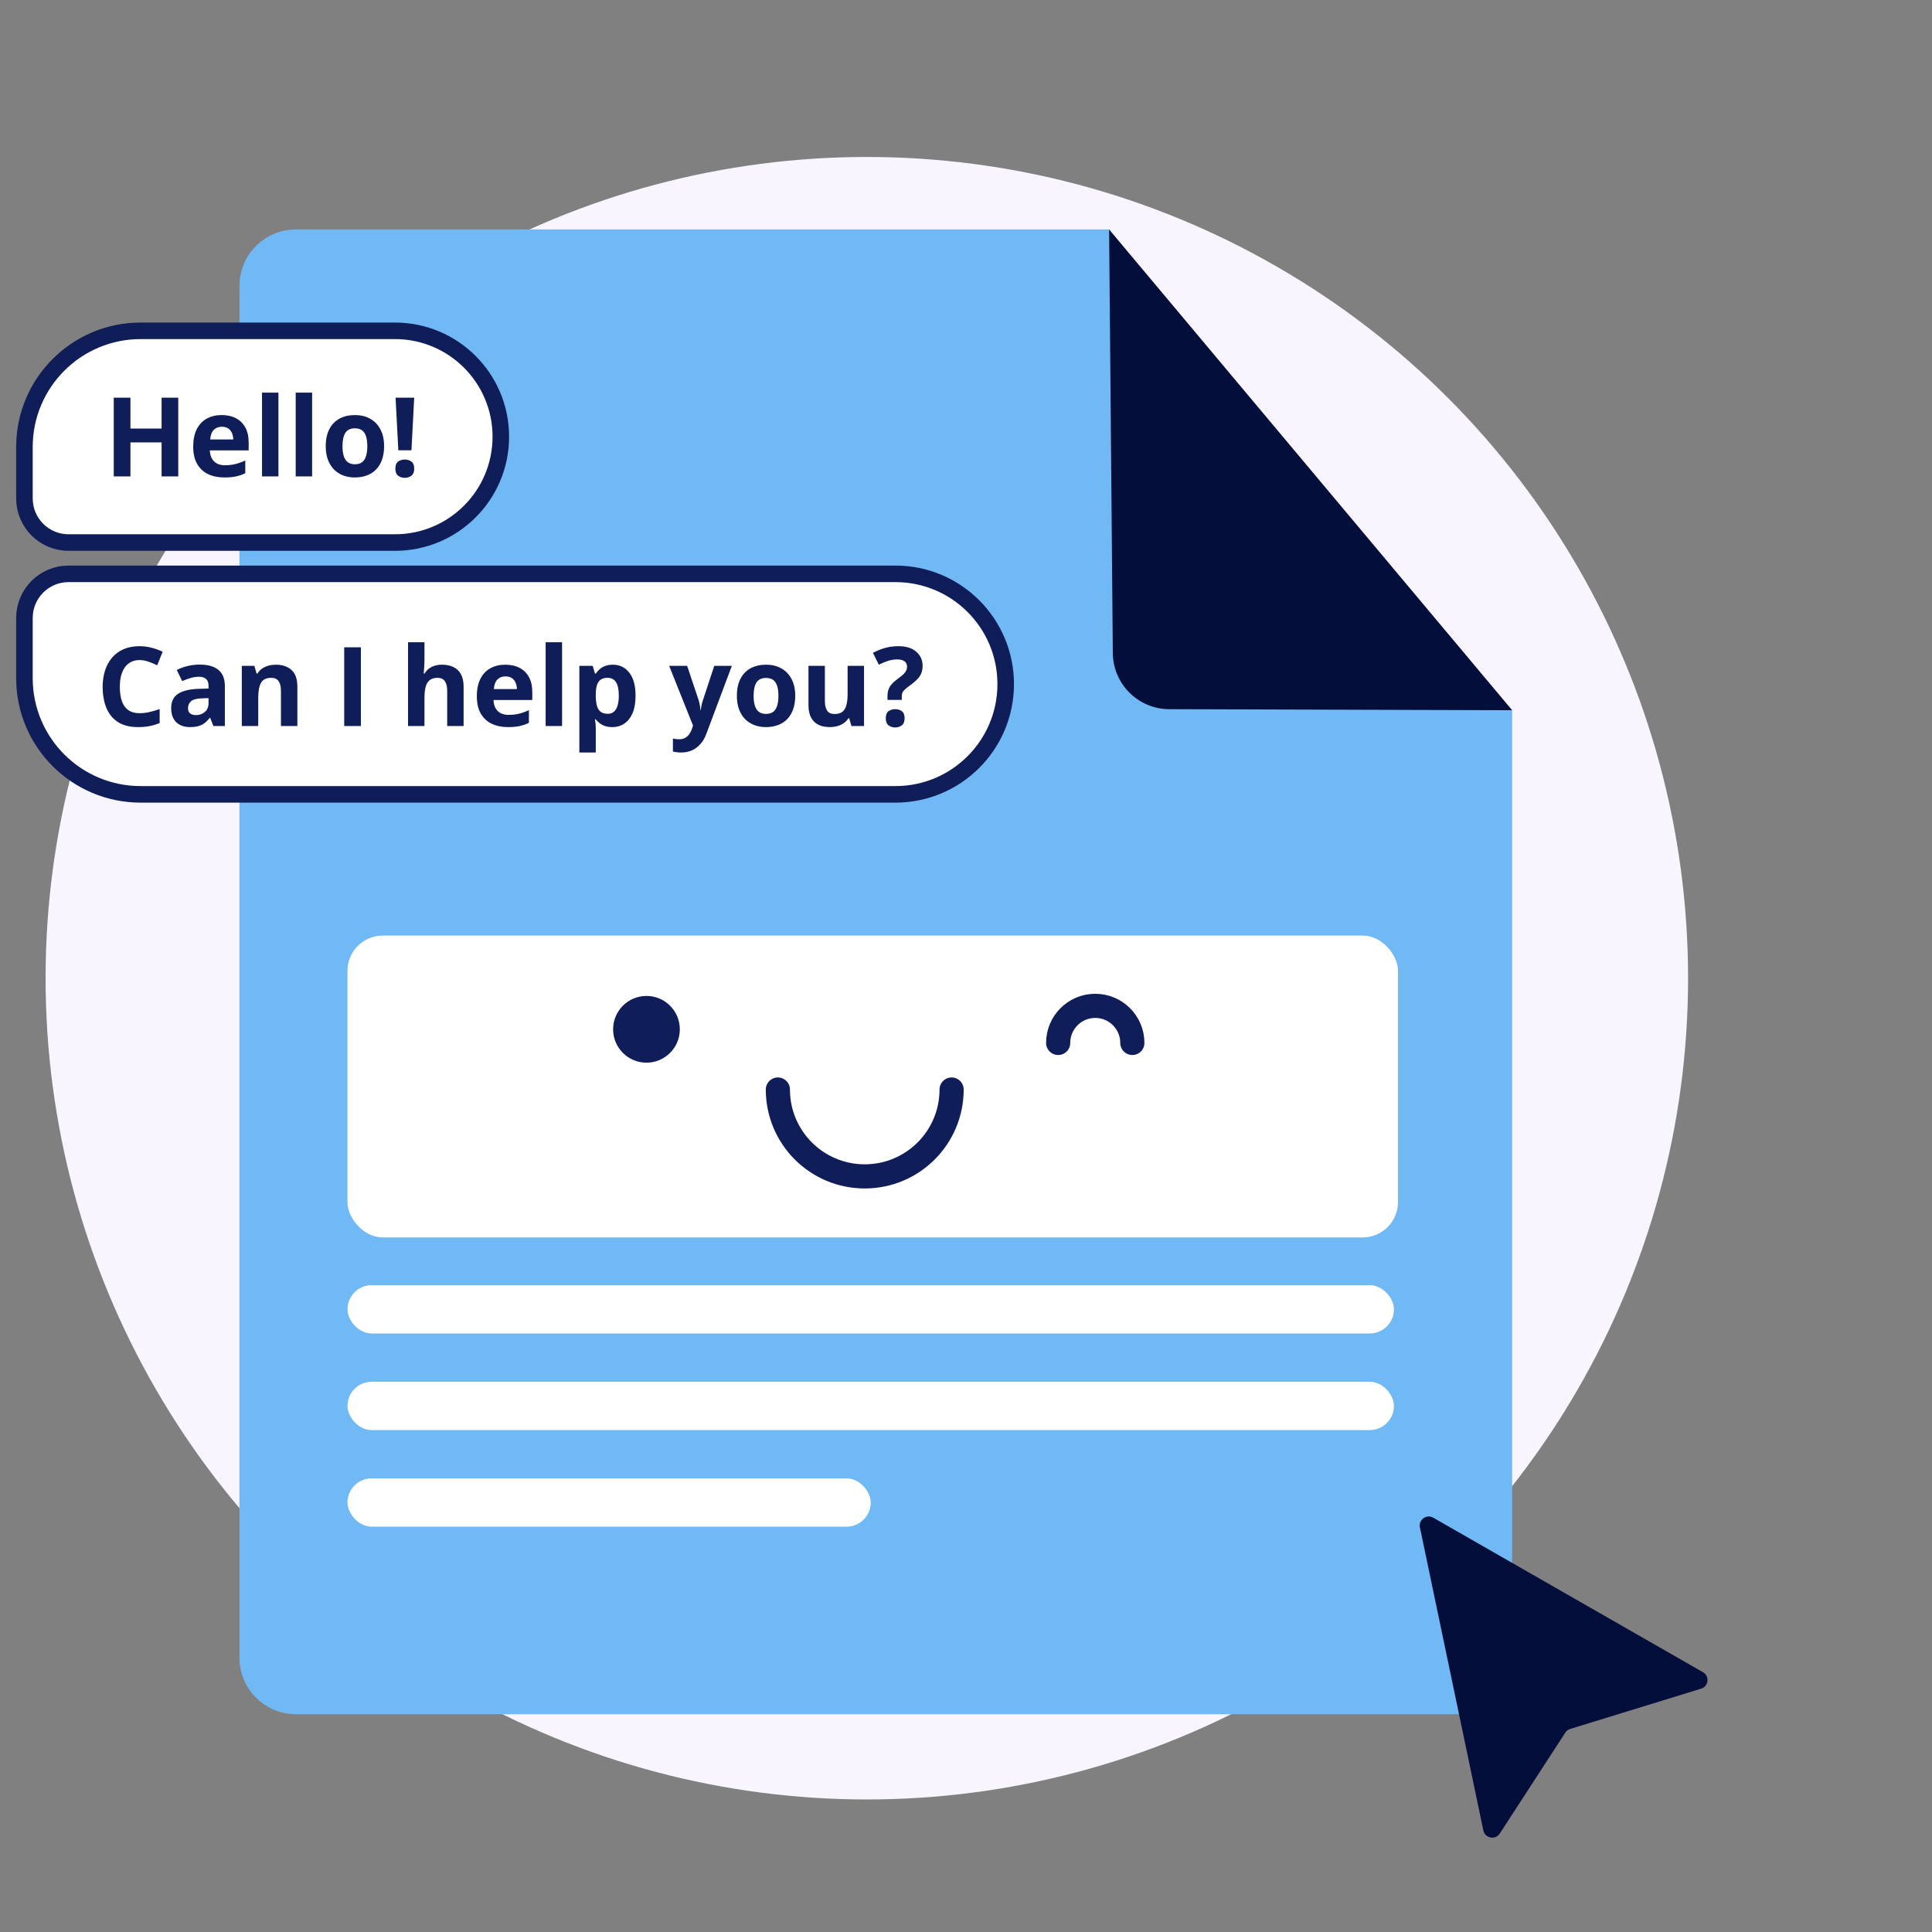
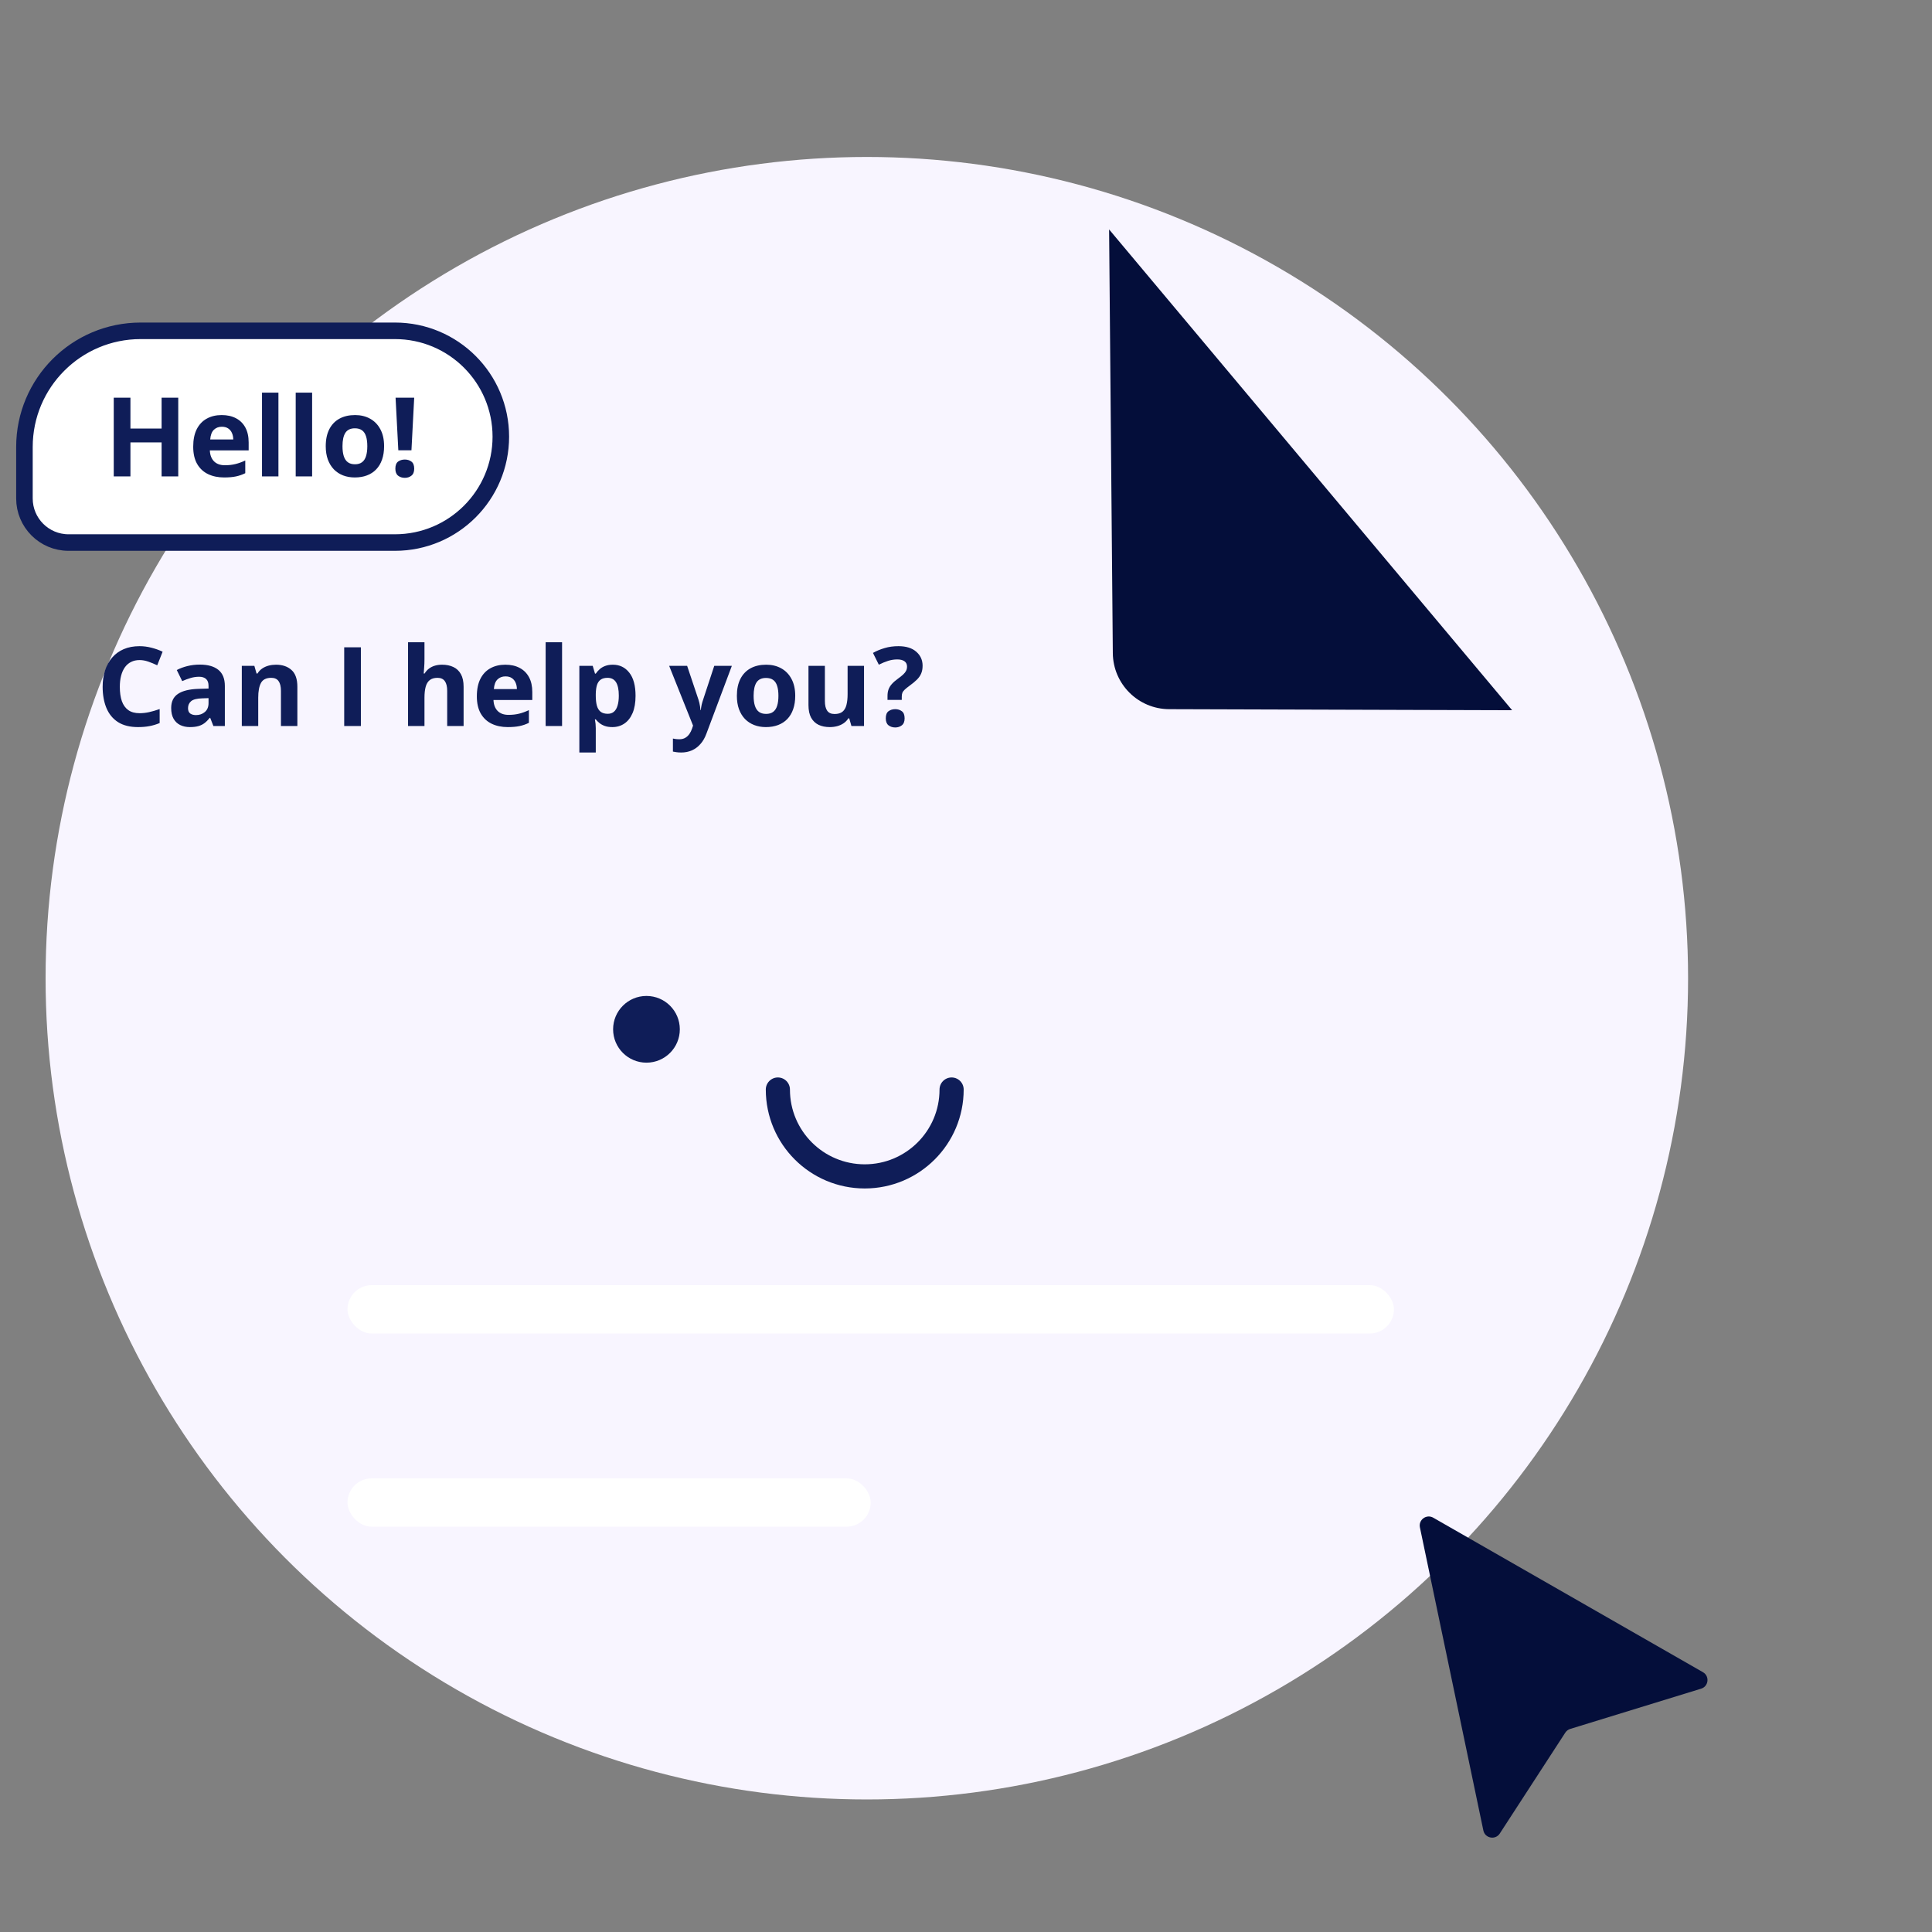
<svg xmlns="http://www.w3.org/2000/svg" width="146" height="146" viewBox="0 0 146 146" fill="none">
  <rect x="0" y="0" width="146" height="146" fill="#808080" stroke="none" />
  <circle cx="65.506" cy="73.923" r="62.061" fill="#F8F5FF" />
-   <path d="M22.368 129.545H109.997C112.358 129.545 114.271 127.631 114.271 125.27V53.671L97.44 35.686L83.815 17.338H22.368C20.008 17.338 18.094 19.251 18.094 21.612V125.27C18.094 127.631 20.008 129.545 22.368 129.545Z" fill="#71B9F4" />
  <path d="M114.271 53.671L83.814 17.338L84.095 49.354C84.115 51.695 86.015 53.584 88.356 53.592L114.271 53.671Z" fill="#040E3A" />
  <rect x="26.26" y="97.12" width="79.079" height="3.65" rx="1.825" fill="white" />
-   <rect x="26.26" y="104.42" width="79.079" height="3.65" rx="1.825" fill="white" />
  <rect x="26.26" y="111.72" width="39.54" height="3.65" rx="1.825" fill="white" />
-   <rect x="26.258" y="70.7" width="79.388" height="22.812" rx="2.672" fill="white" />
-   <path d="M1.847 51.247C1.847 56.097 5.779 60.029 10.629 60.029H67.668C72.27 60.029 76 56.298 76 51.697C76 47.095 72.27 43.365 67.668 43.365H5.18C3.339 43.365 1.847 44.857 1.847 46.698V51.247Z" fill="white" stroke="#0F1D58" stroke-width="1.25" stroke-linecap="round" stroke-linejoin="round" />
  <path d="M1.847 33.781C1.847 28.931 5.779 25 10.629 25H29.847C34.266 25 37.847 28.582 37.847 33C37.847 37.418 34.266 41 29.847 41H5.18C3.339 41 1.847 39.508 1.847 37.667V33.781Z" fill="white" />
  <path d="M13.47 36H12.212V33.433H9.857V36H8.596V30.052H9.857V32.383H12.212V30.052H13.47V36ZM16.753 31.366C17.173 31.366 17.535 31.448 17.839 31.61C18.143 31.77 18.377 32.004 18.543 32.31C18.708 32.617 18.791 32.991 18.791 33.433V34.035H15.858C15.871 34.385 15.976 34.66 16.171 34.861C16.369 35.059 16.643 35.158 16.993 35.158C17.283 35.158 17.549 35.128 17.79 35.068C18.031 35.009 18.28 34.919 18.535 34.8V35.76C18.309 35.871 18.073 35.953 17.827 36.004C17.582 36.056 17.286 36.081 16.936 36.081C16.48 36.081 16.076 35.997 15.723 35.829C15.373 35.661 15.098 35.405 14.898 35.06C14.7 34.716 14.601 34.282 14.601 33.758C14.601 33.227 14.69 32.785 14.869 32.432C15.051 32.077 15.303 31.811 15.626 31.635C15.948 31.456 16.324 31.366 16.753 31.366ZM16.761 32.249C16.519 32.249 16.319 32.326 16.159 32.481C16.001 32.636 15.911 32.878 15.886 33.209H17.627C17.625 33.025 17.591 32.861 17.526 32.717C17.463 32.573 17.368 32.459 17.241 32.375C17.116 32.291 16.956 32.249 16.761 32.249ZM21.041 36H19.8V29.67H21.041V36ZM23.587 36H22.346V29.67H23.587V36ZM29.026 33.718C29.026 34.097 28.975 34.434 28.872 34.727C28.772 35.02 28.624 35.268 28.428 35.471C28.236 35.672 28.003 35.824 27.729 35.927C27.457 36.03 27.151 36.081 26.809 36.081C26.489 36.081 26.195 36.03 25.927 35.927C25.661 35.824 25.429 35.672 25.231 35.471C25.036 35.268 24.884 35.02 24.775 34.727C24.669 34.434 24.616 34.097 24.616 33.718C24.616 33.213 24.706 32.786 24.885 32.436C25.064 32.086 25.319 31.821 25.65 31.639C25.981 31.457 26.375 31.366 26.834 31.366C27.259 31.366 27.637 31.457 27.965 31.639C28.296 31.821 28.555 32.086 28.742 32.436C28.932 32.786 29.026 33.213 29.026 33.718ZM25.882 33.718C25.882 34.016 25.914 34.267 25.979 34.47C26.044 34.674 26.146 34.827 26.285 34.93C26.423 35.033 26.603 35.085 26.826 35.085C27.045 35.085 27.223 35.033 27.358 34.93C27.497 34.827 27.597 34.674 27.66 34.47C27.725 34.267 27.757 34.016 27.757 33.718C27.757 33.417 27.725 33.167 27.66 32.969C27.597 32.769 27.497 32.618 27.358 32.518C27.22 32.417 27.04 32.367 26.817 32.367C26.489 32.367 26.251 32.48 26.101 32.705C25.955 32.93 25.882 33.267 25.882 33.718ZM31.093 34.027H30.101L29.893 30.052H31.301L31.093 34.027ZM29.877 35.418C29.877 35.163 29.946 34.984 30.084 34.881C30.225 34.778 30.395 34.727 30.593 34.727C30.785 34.727 30.951 34.778 31.089 34.881C31.23 34.984 31.301 35.163 31.301 35.418C31.301 35.662 31.23 35.839 31.089 35.947C30.951 36.056 30.785 36.11 30.593 36.11C30.395 36.11 30.225 36.056 30.084 35.947C29.946 35.839 29.877 35.662 29.877 35.418Z" fill="#0F1D58" />
  <path d="M1.847 33.781C1.847 28.931 5.779 25 10.629 25H29.847C34.266 25 37.847 28.582 37.847 33C37.847 37.418 34.266 41 29.847 41H5.18C3.339 41 1.847 39.508 1.847 37.667V33.781Z" stroke="#0F1D58" stroke-width="1.25" stroke-linecap="round" stroke-linejoin="round" />
  <path d="M10.548 49.881C10.306 49.881 10.092 49.928 9.905 50.023C9.72 50.115 9.564 50.25 9.437 50.426C9.312 50.602 9.217 50.815 9.152 51.065C9.087 51.314 9.055 51.595 9.055 51.907C9.055 52.327 9.106 52.687 9.209 52.985C9.315 53.281 9.478 53.507 9.697 53.664C9.917 53.819 10.2 53.896 10.548 53.896C10.789 53.896 11.03 53.869 11.272 53.815C11.516 53.761 11.78 53.683 12.065 53.583V54.641C11.802 54.749 11.543 54.827 11.288 54.873C11.033 54.922 10.747 54.946 10.43 54.946C9.817 54.946 9.312 54.82 8.916 54.568C8.523 54.313 8.231 53.957 8.042 53.502C7.852 53.043 7.757 52.509 7.757 51.899C7.757 51.449 7.818 51.036 7.94 50.662C8.062 50.288 8.241 49.964 8.477 49.69C8.713 49.416 9.004 49.204 9.351 49.055C9.699 48.906 10.097 48.831 10.548 48.831C10.843 48.831 11.139 48.869 11.434 48.945C11.733 49.019 12.018 49.12 12.289 49.25L11.882 50.276C11.659 50.17 11.436 50.078 11.211 49.999C10.986 49.92 10.764 49.881 10.548 49.881ZM15.1 50.223C15.71 50.223 16.178 50.356 16.503 50.621C16.829 50.887 16.992 51.291 16.992 51.834V54.864H16.125L15.885 54.246H15.853C15.722 54.409 15.589 54.542 15.454 54.645C15.318 54.748 15.162 54.824 14.986 54.873C14.81 54.922 14.595 54.946 14.343 54.946C14.075 54.946 13.833 54.894 13.619 54.791C13.408 54.688 13.241 54.531 13.119 54.319C12.997 54.105 12.936 53.834 12.936 53.506C12.936 53.023 13.105 52.668 13.444 52.44C13.783 52.209 14.292 52.082 14.97 52.057L15.759 52.033V51.834C15.759 51.595 15.697 51.42 15.572 51.309C15.447 51.198 15.274 51.142 15.051 51.142C14.831 51.142 14.616 51.173 14.404 51.236C14.193 51.298 13.981 51.377 13.77 51.472L13.359 50.634C13.6 50.506 13.87 50.406 14.168 50.333C14.469 50.259 14.78 50.223 15.1 50.223ZM15.759 52.757L15.279 52.773C14.877 52.784 14.598 52.856 14.441 52.989C14.286 53.122 14.209 53.297 14.209 53.514C14.209 53.704 14.265 53.839 14.376 53.921C14.487 53.999 14.632 54.039 14.811 54.039C15.077 54.039 15.301 53.96 15.482 53.803C15.667 53.645 15.759 53.422 15.759 53.132V52.757ZM20.857 50.231C21.342 50.231 21.733 50.364 22.028 50.63C22.324 50.893 22.472 51.316 22.472 51.899V54.864H21.231V52.208C21.231 51.883 21.171 51.637 21.052 51.472C20.935 51.306 20.751 51.223 20.498 51.223C20.119 51.223 19.86 51.352 19.721 51.61C19.583 51.868 19.514 52.239 19.514 52.725V54.864H18.273V50.316H19.221L19.388 50.898H19.457C19.555 50.741 19.675 50.613 19.819 50.516C19.966 50.418 20.127 50.346 20.303 50.3C20.482 50.254 20.667 50.231 20.857 50.231ZM26.011 54.864V48.917H27.272V54.864H26.011ZM32.077 48.534V49.824C32.077 50.049 32.069 50.263 32.052 50.467C32.039 50.67 32.028 50.814 32.02 50.898H32.085C32.182 50.741 32.298 50.613 32.431 50.516C32.566 50.418 32.715 50.346 32.878 50.3C33.041 50.254 33.216 50.231 33.403 50.231C33.731 50.231 34.017 50.289 34.261 50.406C34.505 50.52 34.695 50.7 34.831 50.947C34.967 51.191 35.034 51.508 35.034 51.899V54.864H33.794V52.208C33.794 51.883 33.734 51.637 33.614 51.472C33.495 51.306 33.311 51.223 33.061 51.223C32.812 51.223 32.615 51.282 32.471 51.398C32.328 51.512 32.226 51.682 32.166 51.907C32.107 52.129 32.077 52.402 32.077 52.725V54.864H30.836V48.534H32.077ZM38.187 50.231C38.608 50.231 38.97 50.312 39.273 50.475C39.577 50.635 39.812 50.868 39.977 51.175C40.143 51.481 40.225 51.855 40.225 52.297V52.9H37.292C37.306 53.249 37.41 53.525 37.605 53.725C37.803 53.923 38.077 54.022 38.427 54.022C38.718 54.022 38.983 53.993 39.225 53.933C39.466 53.873 39.714 53.784 39.969 53.664V54.624C39.744 54.736 39.508 54.817 39.261 54.869C39.017 54.92 38.72 54.946 38.37 54.946C37.915 54.946 37.511 54.862 37.158 54.694C36.808 54.526 36.533 54.269 36.332 53.925C36.134 53.58 36.035 53.146 36.035 52.623C36.035 52.091 36.125 51.649 36.304 51.297C36.485 50.941 36.738 50.676 37.06 50.499C37.383 50.32 37.759 50.231 38.187 50.231ZM38.195 51.114C37.954 51.114 37.753 51.191 37.593 51.346C37.436 51.5 37.345 51.743 37.321 52.074H39.062C39.059 51.889 39.025 51.725 38.96 51.581C38.898 51.438 38.803 51.324 38.675 51.24C38.551 51.156 38.391 51.114 38.195 51.114ZM42.475 54.864H41.234V48.534H42.475V54.864ZM46.312 50.231C46.824 50.231 47.238 50.43 47.552 50.829C47.87 51.227 48.028 51.812 48.028 52.582C48.028 53.098 47.954 53.532 47.805 53.884C47.655 54.234 47.449 54.498 47.186 54.677C46.923 54.856 46.621 54.946 46.279 54.946C46.059 54.946 45.871 54.919 45.714 54.864C45.556 54.808 45.422 54.736 45.311 54.649C45.2 54.559 45.103 54.465 45.022 54.364H44.957C44.978 54.473 44.995 54.584 45.006 54.698C45.017 54.812 45.022 54.923 45.022 55.031V56.866H43.781V50.316H44.79L44.965 50.906H45.022C45.103 50.784 45.202 50.672 45.319 50.569C45.435 50.465 45.575 50.384 45.738 50.324C45.903 50.262 46.095 50.231 46.312 50.231ZM45.913 51.223C45.696 51.223 45.524 51.268 45.396 51.358C45.269 51.447 45.175 51.581 45.115 51.761C45.059 51.94 45.027 52.166 45.022 52.44V52.574C45.022 52.867 45.049 53.115 45.103 53.319C45.16 53.522 45.254 53.677 45.384 53.782C45.517 53.888 45.699 53.941 45.929 53.941C46.119 53.941 46.275 53.888 46.397 53.782C46.519 53.677 46.61 53.522 46.669 53.319C46.732 53.112 46.763 52.862 46.763 52.566C46.763 52.121 46.694 51.786 46.556 51.561C46.417 51.336 46.203 51.223 45.913 51.223ZM50.567 50.316H51.926L52.784 52.875C52.811 52.956 52.834 53.039 52.853 53.123C52.872 53.207 52.889 53.294 52.902 53.384C52.916 53.473 52.926 53.567 52.935 53.664H52.959C52.975 53.518 52.997 53.381 53.024 53.254C53.054 53.126 53.091 53 53.134 52.875L53.976 50.316H55.306L53.382 55.446C53.266 55.761 53.114 56.023 52.926 56.231C52.739 56.443 52.524 56.602 52.28 56.707C52.038 56.813 51.773 56.866 51.482 56.866C51.341 56.866 51.219 56.858 51.116 56.842C51.013 56.828 50.925 56.813 50.852 56.797V55.812C50.909 55.826 50.98 55.838 51.067 55.849C51.154 55.86 51.245 55.865 51.34 55.865C51.514 55.865 51.663 55.829 51.787 55.755C51.912 55.682 52.017 55.583 52.101 55.459C52.185 55.336 52.251 55.202 52.3 55.056L52.373 54.832L50.567 50.316ZM60.095 52.582C60.095 52.962 60.043 53.298 59.94 53.591C59.84 53.884 59.692 54.132 59.497 54.336C59.304 54.536 59.071 54.688 58.797 54.791C58.526 54.894 58.219 54.946 57.878 54.946C57.557 54.946 57.263 54.894 56.995 54.791C56.729 54.688 56.497 54.536 56.299 54.336C56.104 54.132 55.952 53.884 55.843 53.591C55.738 53.298 55.685 52.962 55.685 52.582C55.685 52.078 55.774 51.651 55.953 51.301C56.132 50.951 56.387 50.685 56.718 50.503C57.049 50.322 57.444 50.231 57.902 50.231C58.328 50.231 58.705 50.322 59.033 50.503C59.364 50.685 59.623 50.951 59.81 51.301C60 51.651 60.095 52.078 60.095 52.582ZM56.95 52.582C56.95 52.881 56.983 53.132 57.048 53.335C57.113 53.538 57.214 53.691 57.353 53.795C57.491 53.898 57.671 53.949 57.894 53.949C58.114 53.949 58.291 53.898 58.427 53.795C58.565 53.691 58.666 53.538 58.728 53.335C58.793 53.132 58.825 52.881 58.825 52.582C58.825 52.281 58.793 52.032 58.728 51.834C58.666 51.633 58.565 51.483 58.427 51.382C58.288 51.282 58.108 51.232 57.886 51.232C57.557 51.232 57.319 51.344 57.17 51.569C57.023 51.794 56.95 52.132 56.95 52.582ZM65.294 50.316V54.864H64.342L64.175 54.283H64.11C64.013 54.437 63.89 54.563 63.744 54.661C63.597 54.759 63.436 54.831 63.26 54.877C63.084 54.923 62.901 54.946 62.711 54.946C62.385 54.946 62.102 54.889 61.86 54.775C61.619 54.658 61.431 54.478 61.295 54.234C61.162 53.99 61.096 53.672 61.096 53.282V50.316H62.336V52.973C62.336 53.298 62.395 53.544 62.511 53.709C62.628 53.875 62.814 53.957 63.069 53.957C63.321 53.957 63.519 53.9 63.663 53.786C63.806 53.67 63.907 53.5 63.964 53.278C64.023 53.053 64.053 52.779 64.053 52.456V50.316H65.294ZM67.068 52.891V52.59C67.068 52.406 67.094 52.243 67.145 52.102C67.197 51.958 67.279 51.823 67.393 51.695C67.507 51.565 67.658 51.432 67.845 51.297C68.013 51.177 68.147 51.07 68.248 50.975C68.351 50.88 68.425 50.787 68.471 50.695C68.52 50.6 68.544 50.492 68.544 50.373C68.544 50.197 68.479 50.063 68.349 49.97C68.219 49.878 68.037 49.832 67.804 49.832C67.571 49.832 67.339 49.869 67.108 49.942C66.881 50.015 66.649 50.111 66.413 50.231L65.969 49.34C66.24 49.188 66.535 49.066 66.852 48.974C67.169 48.879 67.517 48.831 67.894 48.831C68.474 48.831 68.923 48.971 69.24 49.25C69.56 49.527 69.72 49.88 69.72 50.308C69.72 50.536 69.684 50.734 69.61 50.902C69.54 51.068 69.431 51.222 69.285 51.366C69.141 51.507 68.961 51.656 68.744 51.813C68.581 51.933 68.456 52.033 68.37 52.114C68.283 52.196 68.223 52.277 68.191 52.358C68.161 52.437 68.146 52.533 68.146 52.647V52.891H67.068ZM66.938 54.283C66.938 54.028 67.007 53.849 67.145 53.746C67.286 53.643 67.456 53.591 67.654 53.591C67.846 53.591 68.012 53.643 68.15 53.746C68.291 53.849 68.361 54.028 68.361 54.283C68.361 54.527 68.291 54.703 68.15 54.812C68.012 54.92 67.846 54.974 67.654 54.974C67.456 54.974 67.286 54.92 67.145 54.812C67.007 54.703 66.938 54.527 66.938 54.283Z" fill="#0F1D58" />
  <circle cx="48.853" cy="77.784" r="2.521" fill="#0F1D58" />
  <path d="M71.912 82.335C71.912 85.96 68.973 88.899 65.348 88.899C61.722 88.899 58.783 85.96 58.783 82.335" stroke="#0F1D58" stroke-width="1.825" stroke-linecap="round" />
-   <path d="M85.57 78.814C85.57 77.266 84.315 76.012 82.767 76.012C81.22 76.012 79.965 77.266 79.965 78.814" stroke="#0F1D58" stroke-width="1.825" stroke-linecap="round" />
  <path d="M107.302 115.424C107.182 114.847 107.799 114.399 108.311 114.692L128.691 126.367C129.209 126.664 129.123 127.437 128.552 127.612L118.66 130.654C118.507 130.701 118.375 130.801 118.288 130.935L113.338 138.558C113.006 139.069 112.221 138.923 112.096 138.326L107.302 115.424Z" fill="#040E3A" />
</svg>